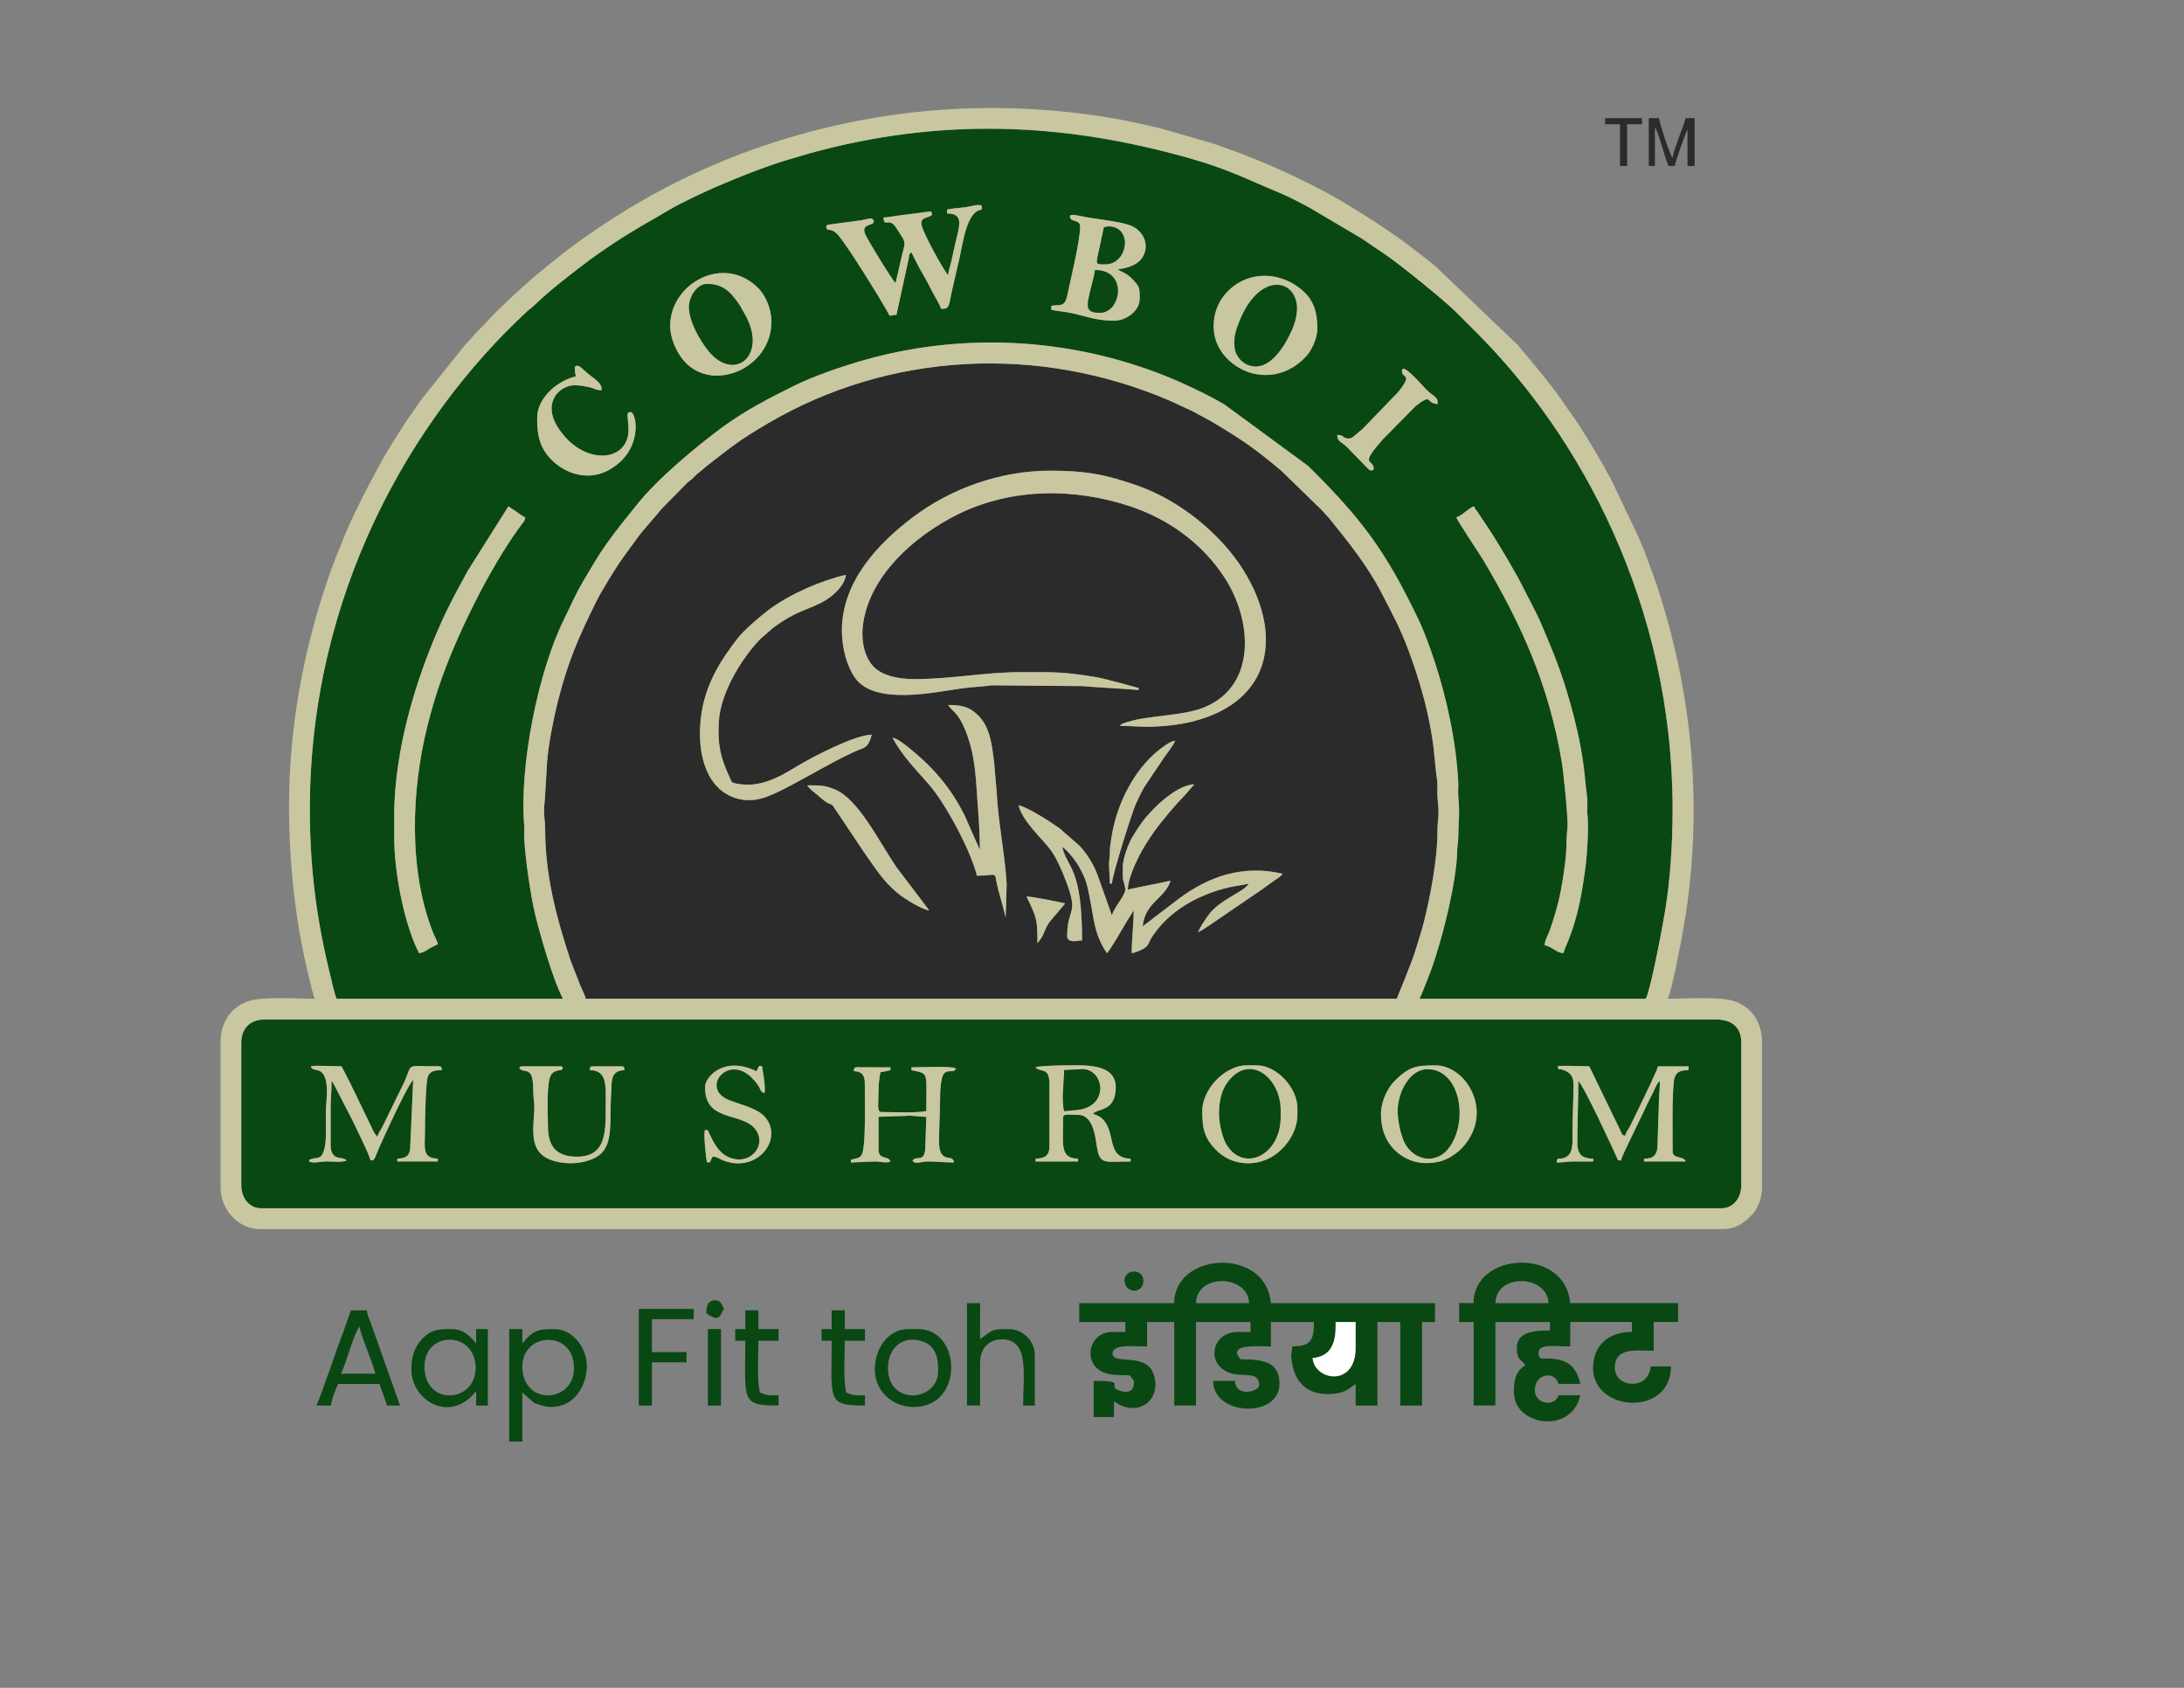
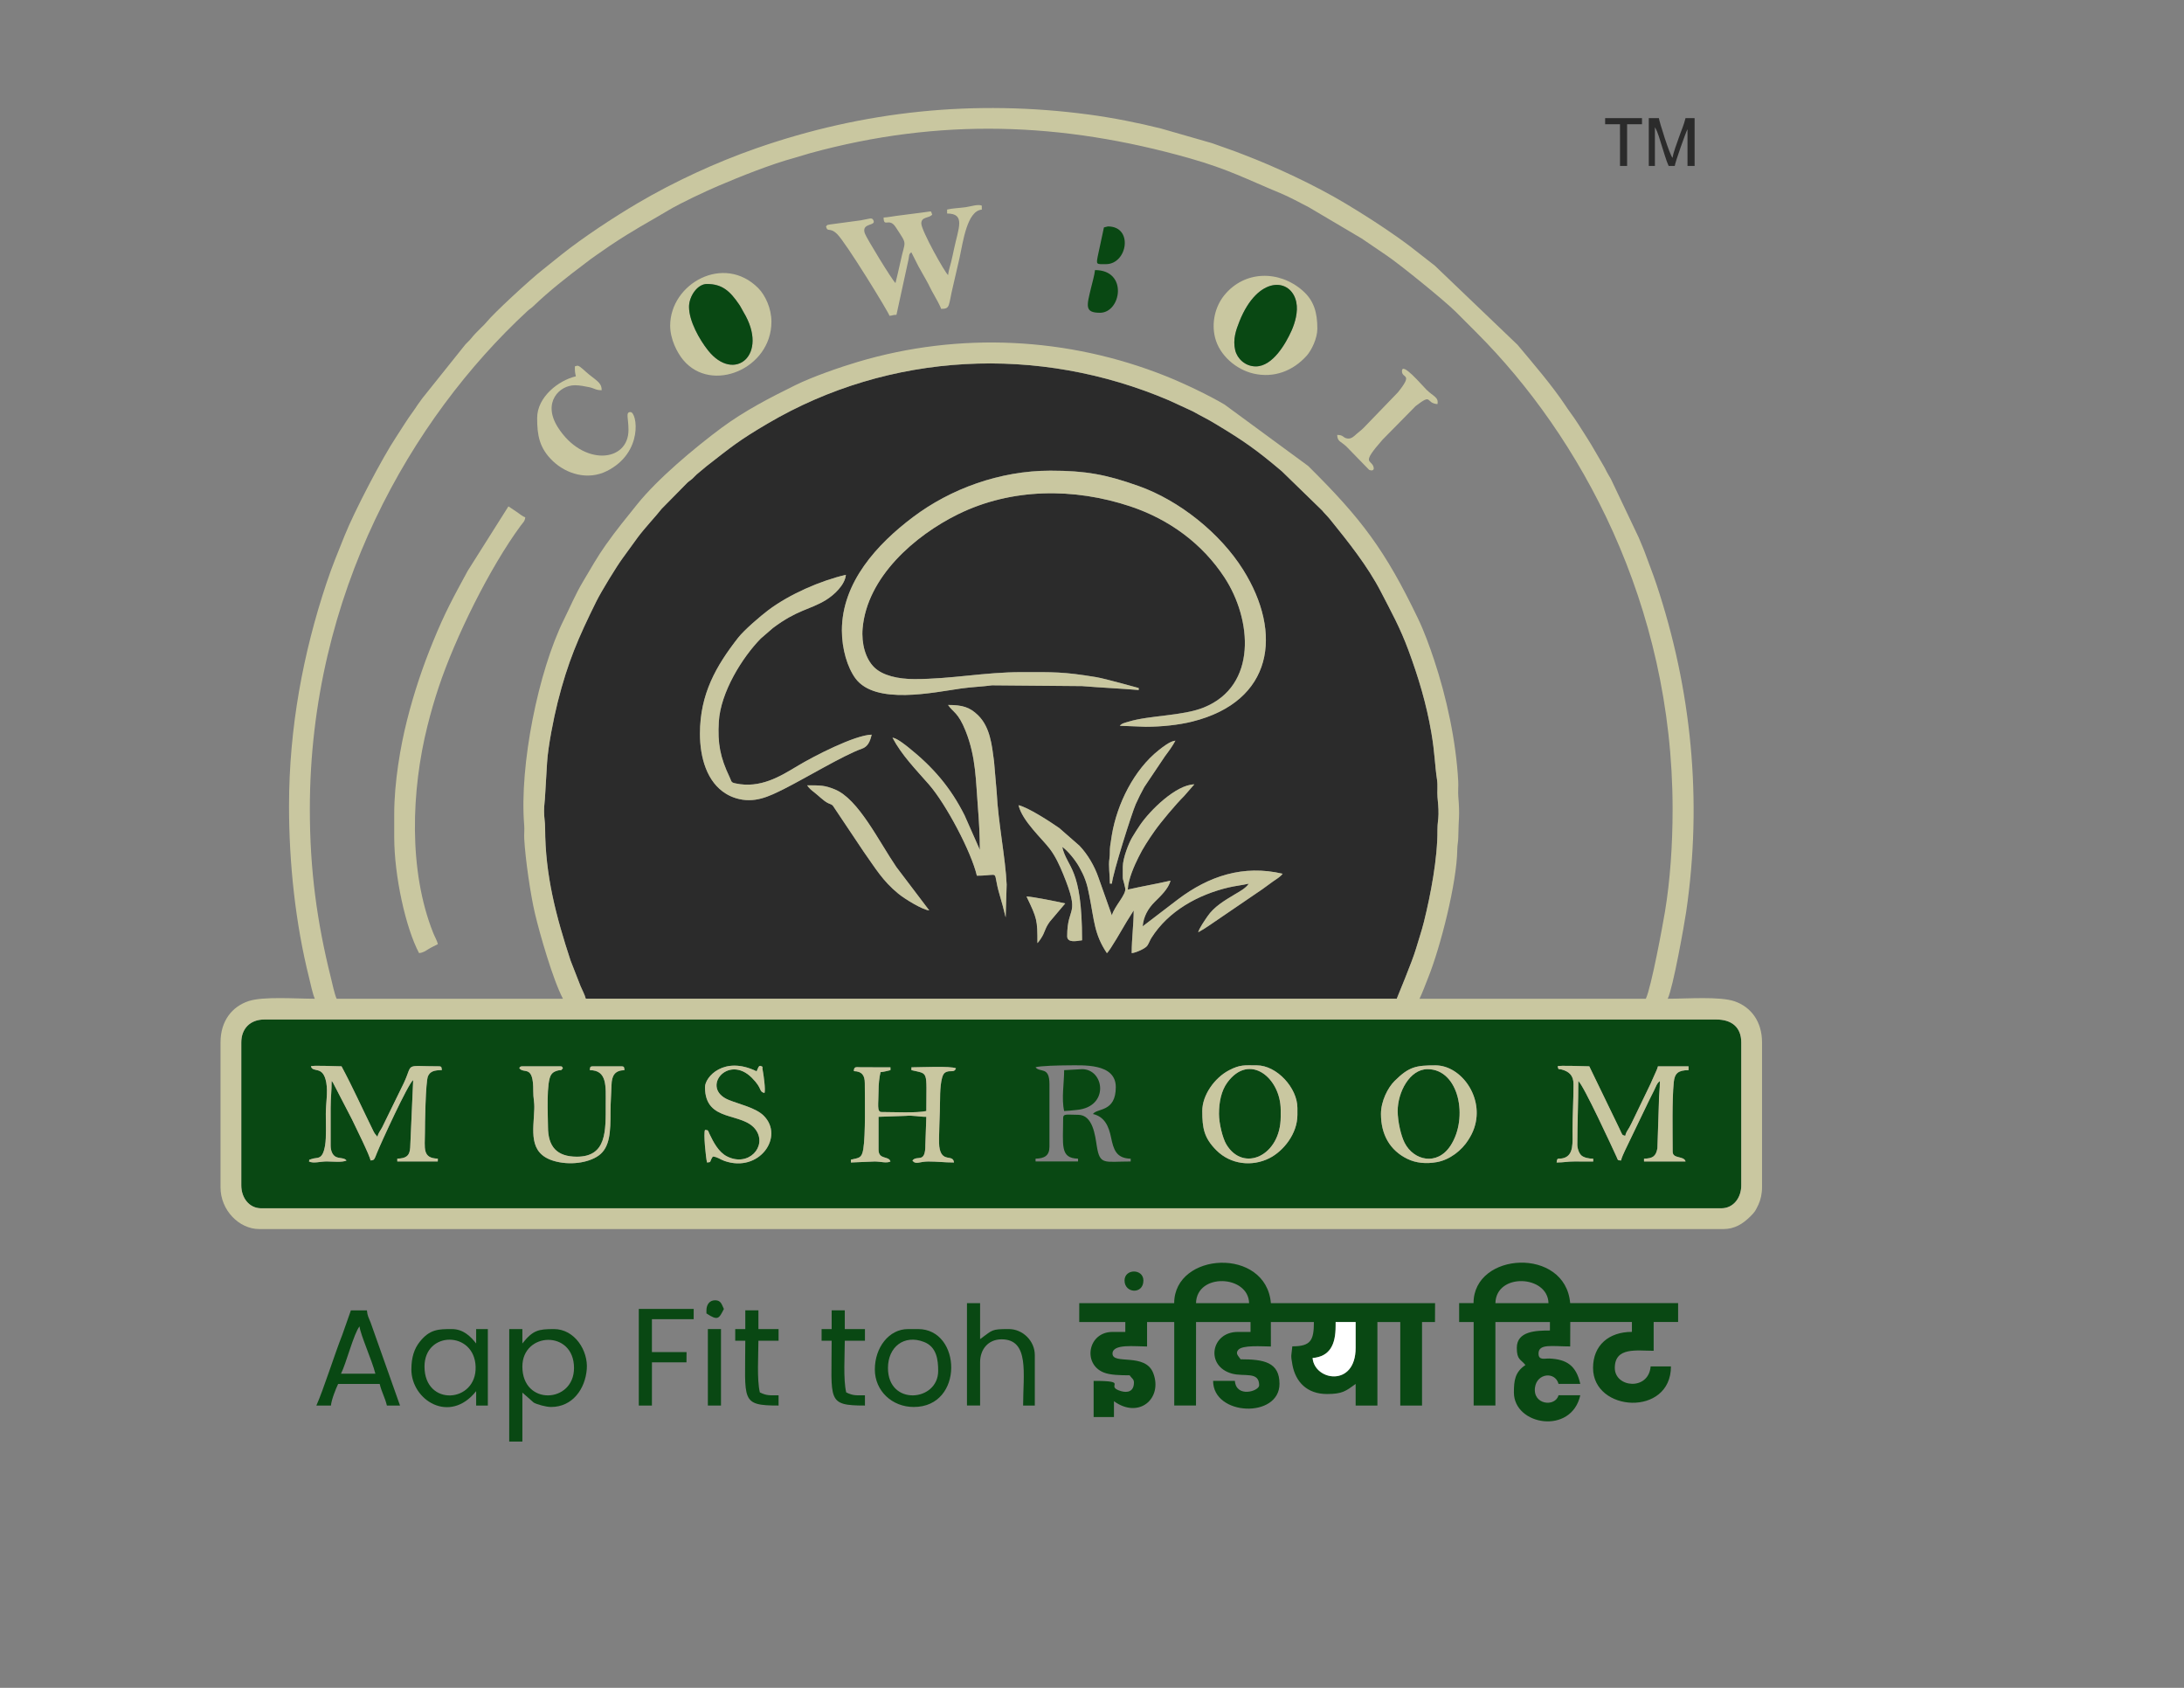
<svg xmlns="http://www.w3.org/2000/svg" version="1.1" id="Layer_1" x="0px" y="0px" viewBox="0 0 792 612" style="enable-background:new 0 0 792 612;" xml:space="preserve">
  <rect x="0" y="0" width="792" height="612" fill="#808080" stroke="none" />
  <style type="text/css">
	.st0{fill-rule:evenodd;clip-rule:evenodd;fill:#2B2B2B;}
	.st1{fill-rule:evenodd;clip-rule:evenodd;fill:#094813;}
	.st2{fill-rule:evenodd;clip-rule:evenodd;fill:#C9C7A0;}
	.st3{fill-rule:evenodd;clip-rule:evenodd;fill:#FFFFFF;}
</style>
  <path class="st0" d="M376.21,341.98c0-8.48-0.1-8.88-3.96-16.92c1.96,0,11.59,1.95,14.04,2.52l-5.61,6.63  c-1.93,2.66-1.58,3.64-3.23,6.13c-0.38,0.57-0.22,0.35-0.59,0.85C376.55,341.6,376.47,341.69,376.21,341.98L376.21,341.98z   M336.98,330.11c-2.47-0.21-8.86-4.14-11.21-6.06c-5.69-4.64-8.26-9.15-12.54-15.18l-11.26-16.82c-0.76-0.59-0.96-0.44-1.92-0.96  c-1.52-0.83-3.32-2.65-4.62-3.66c-1.16-0.9-1.96-1.53-2.73-2.67c5.01,0,6.36-0.01,10.04,1.48c8.54,3.47,15.85,18.67,22.29,28.11  L336.98,330.11L336.98,330.11z M407.17,314.27c0,6.39-0.15,2.94,0.88,7.8c0.48,2.27-3.95,6.51-4.84,9.84l-4.9-13.82  c-1.42-4.1-3.92-8.39-6.89-11.47l-7.3-6.38c-3.38-2.37-11.27-7.47-14.76-8.28c1.35,5.77,8.64,12.21,11.42,15.94  c2.01,2.7,3.42,5.76,4.73,8.95c6.45,15.74,1.49,11.23,1.49,22.63c0,2.51,3.61,1.71,4.85,1.53c0.42-0.06,0.19,0.08,0.55-0.09  c0-26.72-5.36-25.96-7.2-33.84c2.06,1.38,4.96,5.04,6.25,7.43c0.87,1.61,1.52,2.82,2.17,4.67c0.71,2.01,0.94,3.2,1.39,5.45  c1.83,9.11,1.76,14.06,6.39,20.97c1.04-0.76,5.89-9.27,7.22-11.5l2.5-3.98c0,5.2-0.72,10.03-0.72,15.48  c1.51-0.13,4.9-1.65,5.62-2.66c0.57-0.79,0.93-1.91,1.5-2.82c6.15-9.79,16.97-15.74,28.08-18.35c2.19-0.52,4.96-0.83,7.27-1.36  c-1.15,1.71-3.24,2.77-5.1,3.89c-3.5,2.11-7.51,4.4-9.95,8.05c-0.88,1.31-2.96,4.23-3.3,5.69c2.58-1.37,5.32-3.44,7.85-5.11  l15.41-10.51c1.42-0.98,2.46-1.83,3.75-2.73c1.11-0.78,2.88-1.81,3.6-2.88c-14.32-3.34-26.77,0.87-37.9,9.25l-12.85,9.82  c0.3-3.59,2-6.52,4.41-8.91c1.93-1.91,4.99-4.74,5.67-7.65c-5.1,1.19-10.4,2.06-15.48,3.24c0.08-3.65,2.48-8.93,3.84-11.64  c1-2,1.58-3.06,2.71-4.85c1.14-1.81,2.01-3.1,3.17-4.75c2.25-3.2,7.75-9.77,10.71-12.69l3.69-4.23  c-6.68,0.15-16.08,9.44-19.73,14.83c-1.03,1.52-1.82,2.76-2.8,4.4C409.32,305.69,407.17,311.22,407.17,314.27L407.17,314.27z   M402.49,320.39c0-3.32-0.59-6.32-0.15-9.15c0.24-1.54,0.05-2.9,0.25-4.43c0.13-1.05,0.42-2.86,0.62-4.06  c1.89-11.25,8.02-23.67,17.07-30.8c1.37-1.08,4.06-3.23,5.97-3.39c-1.04,1.96-2.38,3.78-3.75,5.6l-7.52,11.2  c-1.23,2.22-2.08,3.94-3.12,6.24c-1.27,2.8-8.32,24.94-8.64,28.79H402.49L402.49,320.39z M355.33,308.15l-5.52-12.48  c-5.06-10.12-11.49-17.56-20.35-24.64c-1.23-0.99-4.3-3.42-5.81-3.55c3.36,6.36,8.41,11.47,13.24,17  c6.19,7.1,15.36,24.44,17.36,33.04c9.07,0,5.42-2.6,8.24,6.88c0.8,2.71,1.56,5.49,2.2,8.24l0.36-11.88  c-0.41-9.62-3.08-22.51-3.61-33.47l-0.97-11.27c-0.78-5.97-1.42-12.31-5.72-16.6c-0.05-0.05-0.13-0.13-0.18-0.18  c-2.94-2.82-5.56-3.63-10.77-3.63c1.83,2.73,3.65,2.6,6.38,9.46c3.8,9.55,3.67,18.17,4.44,27.6  C355.01,297.33,355.33,303.17,355.33,308.15L355.33,308.15z M253.83,266.03c0,8.7,2.56,17.64,9.5,21.81  c1.14,0.69,2.26,1.18,3.48,1.56c6.73,2.09,12.15-0.66,17.5-3.33c7.53-3.76,21.74-12.33,28.25-14.59c2.09-0.73,2.94-2.5,3.54-5.1  c-6.13,0.14-21.01,7.8-27.06,11.45c-6.13,3.7-13.38,8.15-22.29,6.23c-1.74-0.37-1.37-0.6-2.13-2.19  c-3.47-7.26-4.42-12.28-3.95-20.17c0.63-10.63,8.41-23.22,15.2-30.16l4.44-3.84c8.83-6.64,13.25-6.54,19.09-10.07  c3.06-1.84,7.04-5.57,7.35-9.21c-9.35,2.18-20.53,7.09-28.18,12.85c-2.8,2.11-8.7,7.16-10.9,9.97  C259.71,241.43,253.83,251.61,253.83,266.03L253.83,266.03z M305.3,228.6c0-17.44,12.8-31.34,25.81-41.14  c13.53-10.2,31.42-16.81,49.78-16.81c12.97,0,20.28,1.43,31.9,5.53c14.93,5.28,29.72,17.19,38,30.39  c14.45,23.03,10.94,47.75-18.5,55.07c-4.76,1.19-11.03,1.87-16.85,1.87l-9.36-0.36c0.65-0.89,1.92-1.1,3.19-1.49  c7.56-2.32,19.55-2.03,27.26-5.14c19.49-7.86,17.49-31.89,7.49-47.16c-8.01-12.24-19.98-21.02-34.03-25.73  c-20.47-6.85-43.2-6.72-62.6,2.83c-15.71,7.74-32.97,22.77-34.59,41.38c-0.48,5.52,1.06,11.08,4.26,14.16  c3.06,2.95,8.61,4.22,14.5,4.22c13.66,0,25.32-2.52,38.88-2.52c11.73,0,14.98-0.18,27,1.8c3.41,0.56,15.31,3.95,15.48,3.96v0.72  c-6.61-0.55-13.98-0.88-20.54-1.42l-32.64-0.28c-3.45,0.47-7.39,0.61-11.11,1.13c-10.09,1.42-31.21,6.11-38.42-3.64  C307.3,242.02,305.3,235.3,305.3,228.6L305.3,228.6z M212.43,362.14h294.08c0.06-0.25,5.6-13.38,7-18.2c1-3.44,1.95-6.06,2.87-9.73  c2.42-9.7,4.97-23.04,4.89-33.26c-0.02-2.53,0.35-3.59,0.38-5.74c0.03-2.52-0.19-4.18-0.36-6.15c-0.17-2.11,0.15-4.2-0.17-6.31  c-0.85-5.69-0.76-9.41-2.05-17.02c-1.78-10.46-4.66-20.05-8.29-29.87c-3.07-8.31-6.24-13.95-10.02-21.29  c-4.82-9.34-11.9-18.16-18.41-26.22c-1.05-1.3-1.94-2.06-2.88-3.24l-14.6-14.2c-8.96-7.57-13.58-10.9-24.15-17.24  c-1.29-0.77-2.55-1.52-3.91-2.21c-1.66-0.84-2.65-1.43-4.2-2.28l-8.62-3.98c-47.51-20.31-101.45-17.58-145.53,8.33  c-10.75,6.32-13.26,8.52-22.27,15.53l-3.53,2.95c-0.65,0.57-0.98,1.04-1.63,1.61c-0.77,0.68-1.02,0.72-1.8,1.44l-9.29,9.43  c-2.12,2.74-5.93,6.7-8.69,10.39l-5.45,7.51c-2.1,2.83-7.74,12.04-9.54,15.66c-6.51,13.15-10.36,21.95-14.06,36.69  c-1.44,5.75-3.46,15.89-3.81,21.74l-0.71,11.89c-0.06,1.99-0.37,3.27-0.38,5.75c0,2.63,0.37,3.77,0.38,6.11  c0.01,17.24,4.02,32.19,9.21,48.02l3.64,9.32C211.1,358.89,212.14,360.87,212.43,362.14z" />
-   <path class="st1" d="M142.96,295.19c0-11.56,2.27-24.64,4.61-33.91c2.62-10.37,5.72-19.5,9.48-28.68  c4.4-10.75,7.34-15.99,12.55-25.6l14.76-23.4c1.02,0.69,1.9,1.27,3.02,2.01c0.98,0.65,2.13,1.69,3.09,1.94  c-0.12,1.48-0.88,1.99-1.65,3.03c-11.22,15.24-23.78,40.65-29.71,58.47c-1.55,4.66-2.82,9-4.13,14.23  c-5.81,23.19-6.94,52.26,2.11,74.99c0.57,1.43,1.4,2.78,1.7,4.06c-1.13,0.6-2.18,1.04-3.31,1.73c-1.1,0.68-1.99,1.38-3.53,1.51  c-4.85-9.17-9-27.94-9-42.11V295.19L142.96,295.19z M568.79,340.91c-0.53,1.33-1.49,3.31-1.8,4.68c-2.56-0.06-3.79-2.17-6.84-2.88  c0.04-1.68,1.05-3.27,1.65-4.83c1.62-4.23,3.33-10.29,4.21-14.87c0.87-4.53,2.11-12.61,2.07-17.37c-0.02-2.51,0.25-3.8,0.37-5.77  c0.21-3.65-1.5-20.09-2.07-23.49c-4.61-27.62-14.39-49.6-28.52-73.35c-0.93-1.57-9.48-14.35-9.74-15.46  c2.2-0.59,4.47-3.42,6.48-3.96c0.28,1.04,0.71,1.28,1.37,2.23c0.5,0.73,0.77,1.16,1.29,1.95c0.95,1.43,1.64,2.46,2.59,3.89  c3.33,4.98,9.89,16.08,12.38,21.1c2.15,4.34,4.66,8.71,6.59,13.21c4.47,10.45,7.41,17.56,10.62,28.98  c1.94,6.89,3.69,14.31,4.74,21.9c0.53,3.87,0.85,8.2,1.36,11.96c0.3,2.19-0.1,4.48,0.15,6.69c0.49,4.39-0.1,14.14-0.67,18.52  C573.78,323.46,572.3,332.12,568.79,340.91L568.79,340.91z M200.45,167.15c-4.9-4.7-5.66-9.38-5.66-15.58  c0-7.57,7.7-13.64,14.04-15.12c-0.34-1.47-0.36-1.69-0.36-3.6c1.17-0.45,1.32-0.35,2.94,1.02c0.94,0.79,1.23,1.18,2.31,2.01  c3.32,2.59,4.47,3.27,4.47,5.61c-2.26,0-2.51-0.7-4.64-1.12c-1.49-0.3-3.27-0.68-5.08-0.68c-5.58,0-11.88,6.18-6.2,15.2  c9,14.27,25.64,12.88,25.64,1c0-4.35-1.14-6.48,0.72-6.48c2.39,0,4.85,14.62-8.51,21.36C213.19,174.27,205.37,171.87,200.45,167.15  L200.45,167.15z M488.43,162.09c-2.14-2.12-3.46-1.86-3.52-4.4c2.55,0.06,1.84,1.02,3.73,1.31c1.36,0.21,2.39-0.83,3.2-1.57  c1.05-0.96,1.65-1.29,2.7-2.34l12.38-12.82c5.72-7.1,1.46-4.85,1.47-7.71c0.02-3.43,6.9,4.74,8.82,6.67c2.5,2.51,4.59,2.78,4.05,5.3  c-4.51-0.38-1.62-4.16-7.92,0.72l-11.96,12.15c-7.87,8.94-4.28,7.1-3.35,9.74c0.53,1.49-0.58,1.68-1.57,1.2L488.43,162.09  L488.43,162.09z M477.72,119.17c0,3.54-2.12,7.86-3.87,9.81c-4.92,5.49-11.82,8.19-19.26,6.48c-6.34-1.46-12.36-6.62-13.96-13.03  c-1.34-5.35-0.02-11.22,3.36-15.39c7.31-9,19.87-9.15,28.42-1.64C476.48,108.98,477.72,113.31,477.72,119.17L477.72,119.17z   M243.03,118.09c0-15.25,19.45-26.2,31.95-13.6c2.51,2.53,4.76,7.27,4.76,12.16c0,17.04-21.67,26.15-31.94,13.94  C245.51,127.86,243.03,122.95,243.03,118.09L243.03,118.09z M381.25,110.89c2.76-0.58,4.83,0.78,5.74-3.62  c1.25-5.99,4.7-19.87,4.7-25.18c0-2.24-2.74-1.71-3.41-2.8c-1.33-2.16,2.24-1.23,3.26-1.01c5.8,1.25,15.62,1.97,19.22,3.82  c5.71,2.93,6.19,9.84,1.67,13.17c-1.51,1.12-4.65,2.24-7.06,2.29c1.43,1.24,2.71,1.1,4.96,3.32c3.19,3.14,2.96,3.81,2.96,7.48  c0,4.38-4.88,7.92-9.36,7.92c-7.11,0-11.28-2.14-17.07-3.09c-2.07-0.34-3.81-0.45-5.61-0.87V110.89L381.25,110.89z M343.46,75.98  c2.06-0.48,4.34-0.52,6.69-0.87c1.95-0.29,4.6-1.2,5.91-0.57v1.44c-5.35,0.45-6.78,11.57-8.07,17.49l-2.36,10.23  c-1.77,7.21-0.89,8.27-4.32,8.27c-0.2-0.84-2.09-4.27-2.67-5.25c-1.09-1.82-1.74-3.46-2.74-5.18c-0.94-1.62-1.91-3.44-2.85-5.07  l-2.54-5.02c-1.03,0.75-0.7,1.16-1.02,2.58l-4.38,20.09c-1.58,0.04-1.12,0.24-2.52,0.36c-0.36-1.37-15.78-26.5-18.97-29.62  c-2.79-2.73-3.43-0.41-4.06-2.78c0.71-0.75,0.19-0.46,1.44-0.72l11.11-1.49c3.37-0.56,4.02-1.14,4.59-0.12  c1.31,2.35-4.4,0.81-3.08,4.81c0.53,1.62,10.11,17.29,11.14,18.04c0.58-2.47,1.27-5.14,1.77-7.59c1.71-8.27,2.8-5.77-1.68-12.66  c-2.44-3.74-4.32,0.37-4.41-3.51c1.25-0.03,3.7-0.48,4.78-0.62l9.26-1.19c4.17-0.5,2.83-0.72,3.6,0.72  c-1.05,1.44-3.96,0.68-3.96,3.24c0,2.58,8.58,17.88,9.72,18.72c0.12-1.46,0.74-3.28,1.08-4.68c0.37-1.52,0.74-3.23,1.05-4.71  c1.58-7.55,4.33-12.93-2.49-12.93V75.98L343.46,75.98z M112.36,293.39c0,21.96,2.57,40.87,7.63,61.12c0.46,1.85,1.34,6.08,2.09,7.63  h82.07c-3.63-6.87-8.38-23.42-10.15-30.88c-1.56-6.53-3.49-19.65-3.89-27.07c-0.09-1.62,0.12-3.42-0.02-5.02  c-1.79-21.68,5.15-55.92,14.41-74.53c2.42-4.87,4.07-8.98,6.99-13.88c2.71-4.56,5.18-8.96,8.13-13.11  c4.18-5.89,7.17-9.45,11.46-14.81c7.39-9.22,20.82-20.47,30.59-27.72c8.21-6.09,17.52-10.91,26.69-15.43  c6.14-3.03,16.1-6.51,22.81-8.5c36.8-10.93,76.12-8.97,111.56,5.17c6.39,2.55,15.46,6.85,21.34,10.33l30.3,22.25  c19.35,19.14,27.93,30.53,39.8,55.23c2.28,4.74,4.18,9.98,5.86,15.01c4.55,13.64,7.99,29.51,8.78,44.14  c0.09,1.73-0.12,3.67,0.02,5.38c0.62,7.52,0.08,7.62,0,14.79c-0.02,2.01-0.34,2.5-0.37,4.67c-0.16,11.8-6.01,35.11-10.65,46.59  c-1.03,2.55-1.93,5.09-3.04,7.4h82.07c1.98-4.13,6.19-27.01,6.94-31.57c1.88-11.32,2.77-24.17,2.77-37.18  c0-74.59-33.7-135.39-71-172.69c-2.61-2.6-4.94-4.98-7.55-7.57c-4.52-4.47-20.45-17.33-25.18-20.53c-3.09-2.09-5.89-4.02-9-6.12  L474.6,75.13c-3.35-1.7-6.93-3.71-10.36-5.12c-11.93-4.93-18.74-8.62-32.76-12.6c-46.47-13.19-90.77-14.71-137.64-1.88  c-1.85,0.51-3.91,1.2-5.83,1.73c-8.56,2.34-19.37,6.66-27.62,10.18c-4.74,2.02-13.66,6.22-17.89,8.75  c-8.27,4.93-12.21,6.84-21.3,12.89c-1.75,1.17-2.94,2.09-4.68,3.24c-1.63,1.08-2.82,2.04-4.36,3.2  c-6.21,4.66-13.14,10.09-18.72,15.47c-0.89,0.86-1.3,0.98-2.17,1.79C149.21,151.69,112.36,215.3,112.36,293.39z" />
  <path class="st1" d="M435.99,402.82c0-5.71,4.43-11.98,9.7-14.74c4.09-2.13,5.56-1.79,10.07-1.79c7.26,0,14.73,8.19,14.73,15.45  v2.52c0,6.83-5.07,13.13-10.18,15.7c-6.29,3.16-14.05,2.28-19.19-2.86C436.63,412.6,435.99,409.08,435.99,402.82L435.99,402.82z   M500.79,403.9c0-4.68,2.53-9.55,4.94-11.94c5.25-5.21,7.79-5.66,14.82-5.66c9.31,0,17.79,11.66,14.06,22.68  c-0.57,1.69-1.24,2.92-2.13,4.34c-2.42,3.85-6.75,7.21-11.36,8.05c-3.97,0.72-7.64,0.35-10.75-1.16  C503.99,417.1,500.79,411.34,500.79,403.9L500.79,403.9z M309.65,388.39c0-1.75,0.77-1.43,2.46-1.41l10.8,0.03v1.02  c-1.05,0.25-2.44,0.63-3.6,0.72c-0.46,2-0.72,4.4-0.72,6.87c0,4.64-0.69,7.59,1.06,7.59c4.04,0,12.84,0.43,16.27-0.36  c0-14.94,0.96-13.31-5.4-14.82v-1.02c3.19,0,14.29-0.55,16.14,0.36c-0.73,1.91-2.26,0.31-4.06,1.64c-1.58,1.16-1.71,7.49-1.7,9.85  c0.02,4.21-0.59,14.34-0.28,16.85c0.77,6.16,5.03,2.56,5.32,5.8c-3.63,0-5.9-0.36-9.33-0.36c-3.17,0-4.5,1.27-5.73-0.33  c1.68-2.19,4.75,1.34,4.69-5.75l0.35-10.12c-2.8,0-4.57-0.59-7.57-0.34l-9.76,0.34v11.91c0,3.77,3.71,2.14,4.32,4.29  c-1.47,0.72-3.47,0-5.73,0l-8.61,0.36v-1.02c2.93-0.69,3.93-0.44,4.49-3.81c0.86-5.18,0.55-18.24,0.55-23.94  C313.61,389.85,312.53,388.46,309.65,388.39L309.65,388.39z M255.66,394.18c0-3.69,6.91-11.5,18.72-5.73  c0.42-0.8,0.73-2.32,1.55-1.92c1,0.49,0.35-0.01,0.64,1.43c0.34,1.74,1.12,7.36,0.64,8.35c-2.22-0.64-0.49-1.42-4.53-5.49  c-8.75-8.83-18.84,3.81-8.37,8.03c3.8,1.53,9.77,2.82,12.65,5.7c7.6,7.6-1.63,20.83-14.25,16.39c-1.66-0.58-2.46-1.45-4.21-1.59  c-1.39,2.08-0.31,2-2.1,2.16c-0.43-1.81-1.34-10.55-0.72-11.82c1.36,0.15,0.96,0.1,1.64,1.53c1.41,2.95,3.28,6.55,6.33,8.09  c7.83,3.95,14.56-3.57,10.55-9.48C269.5,402.91,255.66,407.33,255.66,394.18L255.66,394.18z M193.38,395.62  c0.1-9.84-3.35-6.07-5.04-8.28c0.08-0.49,0.44-0.69,1.05-0.69h13.68c0.93,0,0.66,0.15,1.05,0.69c-0.95,1.24-0.51,0.38-2.25,0.95  c-0.91,0.3-1.43,0.61-1.95,1.32c-1.92,2.62-1.21,14.75-1.21,18.98c0,7.17,3.2,10.83,10.47,10.83c10.88,0,10.47-9.37,10.47-19.11  c0-6.29,0.63-12.27-5.76-12.27c0.09-0.97,0.01-1.38,1.05-1.38h10.44c1.04,0,0.97,0.41,1.05,1.38c-3.47,0.08-4.61,1.96-4.68,5.42  c-0.07,3.16-0.36,6.08-0.36,9.72c0,7.03-0.14,12.85-4.3,15.82c-3.79,2.71-10.62,3.63-16.31,1.93c-9.35-2.8-7.3-11.08-7.03-18.81  C193.85,399.38,193.35,398.22,193.38,395.62L193.38,395.62z M566.47,387.84c-1.5-0.43-1.18,0.32-1.61-1.19c0.38-0.45,9.41,0,11.46,0  l10.92,22.55c1.14,2.35,0.79,2.32,2.1,2.65c0.32-1.39,0.9-1.96,1.55-3.13c0.61-1.09,0.99-1.97,1.56-3.12l6.09-12.63  c0.57-1.38,0.89-1.93,1.44-3.24c0.49-1.18,0.98-2.02,1.23-3.07h11.1v1.38c-3.69,0-5.04,1.09-5.36,4.38  c-0.66,6.7-0.4,18.15-0.4,25.16c0,2.75,4.05,1.38,4.69,3.57h-15.07v-1.02c3.14-0.07,4.34-0.84,4.85-3.8l0.54-16.39  c-0.02-2.9,0.36-4.76,0.36-7.94c-1.08,0.72-1.46,2.08-2.1,3.37c-0.67,1.35-1.12,2.25-1.8,3.6l-8.77,18.23  c-0.45,1.01-1.16,2.44-1.43,3.6c-1.4-0.12-1.05-0.11-1.57-1.24c-1.41-3.08-12.15-26.38-13.91-27.56c0,8.12-0.36,14.99-0.36,23.07  c0,1.41,0.67,3.2,1.51,3.92c0.91,0.77,2.62,1.15,4.25,1.15v1.02c-2.27,0-4.54,0-6.82-0.01c-2.54-0.01-3.72,0.37-6.44,0.37  c0.19-2.13,0.62-1.03,2.61-1.63c3.68-1.11,3.15-5.71,3.15-9.86c0-5.7,0.36-10.87,0.36-16.92  C570.62,389.82,568.85,388.53,566.47,387.84L566.47,387.84z M397.73,415.51c-0.57-3.57-1.36-11.29-6.76-11.29  c-3.84,0-5.43-0.52-5.43,1.11c0,9.91-1.25,14.64,5.4,14.79l0,1.02h-15.41v-1.02c3.2-0.07,5.04-1.04,5.04-4.35V393.1  c0-6.59-3.38-4.04-5.04-6.09c1.14-0.56,9.26-0.72,11.49-0.72c5.6,0,17.61-0.92,17.61,7.89c0,9.2-6.79,7.53-8.28,9.75  c4.29,0.99,5.75,4.55,6.57,8.53c0.89,4.29,1.83,7.55,7.11,7.67v1.02C400.41,421.15,398.86,422.59,397.73,415.51L397.73,415.51z   M118.33,392.56c-1.15-6.45-4.85-3.38-5.57-5.91c0.38-0.46,9.08,0,11.1,0c4.05,7.55,7.43,15.11,11.16,22.67  c0.27,0.55,0.48,1.06,0.86,1.66l1,1.23c0.34-1.48,1-2.1,1.68-3.37l7.92-16.2c3.47-7.45-0.15-5.99,12.69-5.99  c1.04,0,0.96,0.41,1.05,1.38c-2.61,0-4.22,0.4-5.01,2.2c-0.89,2.04-1.11,17.71-1.11,20.5c0,5.54-1.04,9.26,4.68,9.39l-0.02,1.02  h-14.68v-1.02c3.08-0.07,4.5-0.94,4.68-3.98l1.08-24.51c-1.81,1.2-11.81,23.11-13.06,26.24c-1.11,2.79-1.05,2.79-2.41,2.91  c-0.13-1.51-5.41-12.16-6.71-14.87l-6.88-13.29c-0.31-0.48-0.2-0.31-0.51-0.63c0,3.69-0.36,6.01-0.36,9.75v13.68  c0,1.77,0.64,3.38,1.8,4c1.42,0.75,3.06,0.26,3.96,1.37c-1.58,0.77-4.98,0.36-7.18,0.35c-2.35-0.01-4.78,0.82-6.44,0.01  c0.41-1.08-0.56-0.28,0.86-0.86c2.12-0.87,4.06,0.74,5.01-5.1c0.46-2.8,0.25-7.8,0.24-11.28  C118.15,400.14,118.95,396.09,118.33,392.56L118.33,392.56z M87.5,377.98v51.83c0,4.48,2.83,8.31,7.23,8.31h529.49  c4.4,0,7.23-3.83,7.23-8.31v-51.83c0-5.57-3.54-8.31-9.03-8.31H95.81C90.77,369.67,87.5,372.94,87.5,377.98z" />
  <path class="st2" d="M87.5,377.98c0-5.04,3.27-8.31,8.31-8.31h526.61c5.49,0,9.03,2.74,9.03,8.31v51.83c0,4.48-2.83,8.31-7.23,8.31  H94.73c-4.4,0-7.23-3.83-7.23-8.31V377.98L87.5,377.98z M212.43,362.14c-0.3-1.27-1.33-3.25-1.9-4.58l-3.64-9.32  c-5.19-15.84-9.2-30.79-9.21-48.02c0-2.34-0.38-3.48-0.38-6.11c0-2.48,0.32-3.75,0.38-5.75l0.71-11.89c0.36-5.85,2.37-16,3.81-21.74  c3.71-14.74,7.55-23.54,14.06-36.69c1.79-3.62,7.43-12.83,9.54-15.66l5.45-7.51c2.75-3.69,6.57-7.65,8.69-10.39l9.29-9.43  c0.78-0.72,1.03-0.76,1.8-1.44c0.65-0.57,0.98-1.04,1.63-1.61l3.53-2.95c9.01-7,11.51-9.21,22.27-15.53  c44.08-25.91,98.02-28.64,145.53-8.33l8.62,3.98c1.55,0.84,2.54,1.43,4.2,2.28c1.36,0.69,2.62,1.44,3.91,2.21  c10.58,6.34,15.2,9.67,24.15,17.24l14.6,14.2c0.94,1.18,1.84,1.94,2.88,3.24c6.51,8.06,13.59,16.88,18.41,26.22  c3.79,7.34,6.95,12.98,10.02,21.29c3.63,9.82,6.51,19.41,8.29,29.87c1.29,7.61,1.2,11.33,2.05,17.02c0.32,2.11,0,4.2,0.17,6.31  c0.16,1.97,0.39,3.63,0.36,6.15c-0.03,2.16-0.39,3.21-0.38,5.74c0.08,10.23-2.48,23.56-4.89,33.26c-0.92,3.68-1.87,6.29-2.87,9.73  c-1.4,4.82-6.94,17.95-7,18.2H212.43L212.43,362.14z M112.36,293.39c0,21.96,2.57,40.87,7.63,61.12c0.46,1.85,1.34,6.08,2.09,7.63  h82.07c-3.63-6.87-8.38-23.42-10.15-30.88c-1.56-6.53-3.49-19.65-3.89-27.07c-0.09-1.62,0.12-3.42-0.02-5.02  c-1.79-21.68,5.15-55.92,14.41-74.53c2.42-4.87,4.07-8.98,6.99-13.88c2.71-4.56,5.18-8.96,8.13-13.11  c4.18-5.89,7.17-9.45,11.46-14.81c7.39-9.22,20.82-20.47,30.59-27.72c8.21-6.09,17.52-10.91,26.69-15.43  c6.14-3.03,16.1-6.51,22.81-8.5c36.8-10.93,76.12-8.97,111.56,5.17c6.39,2.55,15.46,6.85,21.34,10.33l30.3,22.25  c19.35,19.14,27.93,30.53,39.8,55.23c2.28,4.74,4.18,9.98,5.86,15.01c4.55,13.64,7.99,29.51,8.78,44.14  c0.09,1.73-0.12,3.67,0.02,5.38c0.62,7.52,0.08,7.62,0,14.79c-0.02,2.01-0.34,2.5-0.37,4.67c-0.16,11.8-6.01,35.11-10.65,46.59  c-1.03,2.55-1.93,5.09-3.04,7.4h82.07c1.98-4.13,6.19-27.01,6.94-31.57c1.88-11.32,2.77-24.17,2.77-37.18  c0-74.59-33.7-135.39-71-172.69c-2.61-2.6-4.94-4.98-7.55-7.57c-4.52-4.47-20.45-17.33-25.18-20.53c-3.09-2.09-5.89-4.02-9-6.12  L474.6,75.13c-3.35-1.7-6.93-3.71-10.36-5.12c-11.93-4.93-18.74-8.62-32.76-12.6c-46.47-13.19-90.77-14.71-137.64-1.88  c-1.85,0.51-3.91,1.2-5.83,1.73c-8.56,2.34-19.37,6.66-27.62,10.18c-4.74,2.02-13.66,6.22-17.89,8.75  c-8.27,4.93-12.21,6.84-21.3,12.89c-1.75,1.17-2.94,2.09-4.68,3.24c-1.63,1.08-2.82,2.04-4.36,3.2  c-6.21,4.66-13.14,10.09-18.72,15.47c-0.89,0.86-1.3,0.98-2.17,1.79C149.21,151.69,112.36,215.3,112.36,293.39L112.36,293.39z   M104.81,292.31c0,20.68,2.33,42.52,7.27,62.2c0.46,1.85,1.34,6.08,2.09,7.63c-6.86,0-18.69-0.91-24,0.84  c-5.99,1.98-10.2,7.17-10.2,15v52.55c0,8.31,6.76,15.12,14.04,15.12h530.93c4.17,0,7.16-1.96,9.81-4.59  c1.69-1.68,1.82-1.99,2.92-4.28c0.79-1.65,1.31-3.98,1.31-6.25v-52.55c0-7.7-4.1-12.88-9.93-14.91c-5.34-1.85-17.27-0.93-24.27-0.93  c1.94-4.04,6.02-26.94,6.68-31.47c5.97-40.52,1.93-80.71-10.78-118.85c-1.35-4.04-2.79-7.59-4.14-11.34  c-0.73-2.03-1.5-3.57-2.3-5.62l-10.09-21.22c-0.58-1.07-0.87-1.37-1.45-2.51c-0.54-1.07-0.8-1.61-1.38-2.58  c-2-3.31-3.69-6.49-5.76-9.72c-2.07-3.22-4.03-6.49-6.31-9.53c-0.59-0.79-0.92-1.32-1.47-2.13c-4.97-7.47-11.72-15.28-17.46-22.14  l-29.98-28.69l-8.89-6.94c-1.63-1.22-2.98-2.22-4.57-3.34c-6.2-4.37-12.32-8.3-19.01-12.31c-10.84-6.5-25.21-13.23-36.99-17.72  c-2.12-0.81-3.53-1.38-5.78-2.14c-1.97-0.67-3.7-1.35-5.57-1.98l-18.46-5.3c-8.29-2.08-17.48-3.91-26.23-5.08  c-41.3-5.5-81.53-1.41-120.7,12.28c-14.46,5.05-29.57,12.02-42.82,19.81c-8.72,5.13-20,12.54-27.92,18.88l-6.59,5.29  c-4.54,3.53-17.81,15.8-20.31,18.93c-0.64,0.8-1.2,1.28-1.94,2.02c-1.51,1.51-2.48,2.43-3.82,4.1c-0.65,0.82-1.24,1.23-1.94,2.02  l-15.68,19.6c-0.64,0.95-1,1.35-1.66,2.3c-0.62,0.9-0.98,1.53-1.6,2.36c-2.26,3.04-4.1,6.17-6.18,9.3  c-4.99,7.5-15.11,26.78-18.77,35.94c-2.4,6.02-4.4,10.71-6.56,17.2C109.98,236.69,104.81,263.77,104.81,292.31z" />
  <path class="st2" d="M305.3,228.6c0,6.7,1.99,13.42,4.93,17.39c7.21,9.75,28.33,5.06,38.42,3.64c3.71-0.52,7.65-0.66,11.11-1.13  l32.64,0.28c6.56,0.54,13.93,0.87,20.54,1.42v-0.72c-0.16-0.01-12.06-3.4-15.48-3.96c-12.02-1.98-15.27-1.8-27-1.8  c-13.56,0-25.21,2.52-38.88,2.52c-5.89,0-11.45-1.27-14.5-4.22c-3.2-3.08-4.74-8.64-4.26-14.16c1.62-18.6,18.88-33.64,34.59-41.38  c19.4-9.56,42.13-9.68,62.6-2.83c14.04,4.7,26.01,13.49,34.03,25.73c10,15.27,12,39.3-7.49,47.16c-7.71,3.11-19.7,2.82-27.26,5.14  c-1.27,0.39-2.54,0.6-3.19,1.49l9.36,0.36c5.81,0,12.09-0.68,16.85-1.87c29.43-7.33,32.94-32.04,18.5-55.07  c-8.28-13.2-23.07-25.11-38-30.39c-11.62-4.11-18.93-5.53-31.9-5.53c-18.36,0-36.25,6.62-49.78,16.81  C318.1,197.26,305.3,211.16,305.3,228.6z" />
-   <path class="st2" d="M528.11,187.56c0.26,1.1,8.81,13.89,9.74,15.46c14.13,23.75,23.9,45.73,28.52,73.35  c0.57,3.4,2.28,19.84,2.07,23.49c-0.11,1.97-0.39,3.26-0.37,5.77c0.04,4.76-1.2,12.84-2.07,17.37c-0.88,4.58-2.59,10.64-4.21,14.87  c-0.6,1.56-1.61,3.15-1.65,4.83c3.05,0.71,4.28,2.82,6.84,2.88c0.32-1.36,1.27-3.35,1.8-4.68c3.51-8.79,4.99-17.45,6.22-26.89  c0.57-4.38,1.16-14.13,0.67-18.52c-0.25-2.21,0.15-4.5-0.15-6.69c-0.51-3.76-0.83-8.09-1.36-11.96c-1.05-7.59-2.8-15.01-4.74-21.9  c-3.21-11.42-6.14-18.53-10.62-28.98c-1.93-4.5-4.44-8.87-6.59-13.21c-2.48-5.01-9.05-16.12-12.38-21.1  c-0.96-1.43-1.64-2.46-2.59-3.89c-0.52-0.78-0.79-1.22-1.29-1.95c-0.66-0.95-1.09-1.19-1.37-2.23  C532.59,184.14,530.31,186.98,528.11,187.56z" />
  <path class="st2" d="M142.96,295.19v8.28c0,14.18,4.15,32.95,9,42.11c1.54-0.13,2.43-0.83,3.53-1.51c1.13-0.69,2.18-1.13,3.31-1.73  c-0.3-1.28-1.13-2.63-1.7-4.06c-9.06-22.72-7.92-51.8-2.11-74.99c1.31-5.23,2.58-9.57,4.13-14.23  c5.94-17.82,18.49-43.24,29.71-58.47c0.77-1.04,1.52-1.55,1.65-3.03c-0.97-0.26-2.12-1.3-3.09-1.94c-1.13-0.75-2-1.33-3.02-2.01  L169.6,207c-5.21,9.61-8.15,14.86-12.55,25.6c-3.76,9.17-6.86,18.31-9.48,28.68C145.23,270.55,142.96,283.64,142.96,295.19z" />
  <path class="st2" d="M407.17,314.27c0,6.39-0.15,2.94,0.88,7.8c0.48,2.27-3.95,6.51-4.84,9.84l-4.9-13.82  c-1.42-4.1-3.92-8.39-6.89-11.47l-7.3-6.38c-3.38-2.37-11.27-7.47-14.76-8.28c1.35,5.77,8.64,12.21,11.42,15.94  c2.01,2.7,3.42,5.76,4.73,8.95c6.45,15.74,1.49,11.23,1.49,22.63c0,2.51,3.61,1.71,4.85,1.53c0.42-0.06,0.19,0.08,0.55-0.09  c0-26.72-5.36-25.96-7.2-33.84c2.06,1.38,4.96,5.04,6.25,7.43c0.87,1.61,1.52,2.82,2.17,4.67c0.71,2.01,0.94,3.2,1.39,5.45  c1.83,9.11,1.76,14.06,6.39,20.97c1.04-0.76,5.89-9.27,7.22-11.5l2.5-3.98c0,5.2-0.72,10.03-0.72,15.48  c1.51-0.13,4.9-1.65,5.62-2.66c0.57-0.79,0.93-1.91,1.5-2.82c6.15-9.79,16.97-15.74,28.08-18.35c2.19-0.52,4.96-0.83,7.27-1.36  c-1.15,1.71-3.24,2.77-5.1,3.89c-3.5,2.11-7.51,4.4-9.95,8.05c-0.88,1.31-2.96,4.23-3.3,5.69c2.58-1.37,5.32-3.44,7.85-5.11  l15.41-10.51c1.42-0.98,2.46-1.83,3.75-2.73c1.11-0.78,2.88-1.81,3.6-2.88c-14.32-3.34-26.77,0.87-37.9,9.25l-12.85,9.82  c0.3-3.59,2-6.52,4.41-8.91c1.93-1.91,4.99-4.74,5.67-7.65c-5.1,1.19-10.4,2.06-15.48,3.24c0.08-3.65,2.48-8.93,3.84-11.64  c1-2,1.58-3.06,2.71-4.85c1.14-1.81,2.01-3.1,3.17-4.75c2.25-3.2,7.75-9.77,10.71-12.69l3.69-4.23  c-6.68,0.15-16.08,9.44-19.73,14.83c-1.03,1.52-1.82,2.76-2.8,4.4C409.32,305.69,407.17,311.22,407.17,314.27z" />
  <path class="st2" d="M253.83,266.03c0,8.7,2.56,17.64,9.5,21.81c1.14,0.69,2.26,1.18,3.48,1.56c6.73,2.09,12.15-0.66,17.5-3.33  c7.53-3.76,21.74-12.33,28.25-14.59c2.09-0.73,2.94-2.5,3.54-5.1c-6.13,0.14-21.01,7.8-27.06,11.45c-6.13,3.7-13.38,8.15-22.29,6.23  c-1.74-0.37-1.37-0.6-2.13-2.19c-3.47-7.26-4.42-12.28-3.95-20.17c0.63-10.63,8.41-23.22,15.2-30.16l4.44-3.84  c8.83-6.64,13.25-6.54,19.09-10.07c3.06-1.84,7.04-5.57,7.35-9.21c-9.35,2.18-20.53,7.09-28.18,12.85c-2.8,2.11-8.7,7.16-10.9,9.97  C259.71,241.43,253.83,251.61,253.83,266.03z" />
  <path class="st2" d="M355.33,308.15l-5.52-12.48c-5.06-10.12-11.49-17.56-20.35-24.64c-1.23-0.99-4.3-3.42-5.81-3.55  c3.36,6.36,8.41,11.47,13.24,17c6.19,7.1,15.36,24.44,17.36,33.04c9.07,0,5.42-2.6,8.24,6.88c0.8,2.71,1.56,5.49,2.2,8.24  l0.36-11.88c-0.41-9.62-3.08-22.51-3.61-33.47l-0.97-11.27c-0.78-5.97-1.42-12.31-5.72-16.6c-0.05-0.05-0.13-0.13-0.18-0.18  c-2.94-2.82-5.56-3.63-10.77-3.63c1.83,2.73,3.65,2.6,6.38,9.46c3.8,9.55,3.67,18.17,4.44,27.6  C355.01,297.33,355.33,303.17,355.33,308.15z" />
  <path class="st2" d="M343.46,75.98v1.44c6.82,0,4.07,5.38,2.49,12.93c-0.31,1.49-0.68,3.2-1.05,4.71c-0.34,1.39-0.96,3.22-1.08,4.68  c-1.14-0.84-9.72-16.14-9.72-18.72c0-2.56,2.91-1.8,3.96-3.24c-0.76-1.44,0.57-1.23-3.6-0.72l-9.26,1.19  c-1.08,0.14-3.53,0.59-4.78,0.62c0.09,3.88,1.97-0.23,4.41,3.51c4.48,6.89,3.39,4.39,1.68,12.66c-0.5,2.44-1.2,5.12-1.77,7.59  c-1.03-0.75-10.61-16.42-11.14-18.04c-1.31-3.99,4.39-2.46,3.08-4.81c-0.57-1.02-1.22-0.45-4.59,0.12l-11.11,1.49  c-1.25,0.27-0.73-0.03-1.44,0.72c0.63,2.36,1.27,0.05,4.06,2.78c3.19,3.12,18.61,28.25,18.97,29.62c1.4-0.12,0.94-0.32,2.52-0.36  l4.38-20.09c0.31-1.43-0.01-1.83,1.02-2.58l2.54,5.02c0.94,1.63,1.9,3.45,2.85,5.07c1,1.72,1.66,3.36,2.74,5.18  c0.58,0.98,2.47,4.4,2.67,5.25c3.43,0,2.56-1.07,4.32-8.27l2.36-10.23c1.29-5.92,2.72-17.04,8.07-17.49v-1.44  c-1.31-0.63-3.96,0.29-5.91,0.57C347.8,75.45,345.51,75.5,343.46,75.98z" />
-   <path class="st2" d="M398.89,113.41c-5.74,0-4.75-2.65-3.24-9c0.4-1.7,1.31-4.88,1.44-6.48  C409.15,97.94,406.58,113.41,398.89,113.41L398.89,113.41z M400.33,82.46c0.12-0.04,1.35-0.36,1.44-0.36  c9.34,0,7.1,13.68-0.72,13.68c-3.48,0-3.55,0.26-2.95-2.92L400.33,82.46L400.33,82.46z M391.69,82.1c0,5.31-3.45,19.19-4.7,25.18  c-0.92,4.4-2.99,3.03-5.74,3.62v1.44c1.8,0.42,3.54,0.53,5.61,0.87c5.78,0.95,9.96,3.09,17.07,3.09c4.47,0,9.36-3.54,9.36-7.92  c0-3.67,0.23-4.34-2.96-7.48c-2.25-2.22-3.53-2.08-4.96-3.32c2.42-0.05,5.55-1.18,7.06-2.29c4.51-3.34,4.03-10.24-1.67-13.17  c-3.6-1.85-13.42-2.57-19.22-3.82c-1.02-0.22-4.59-1.14-3.26,1.01C388.95,80.39,391.69,79.85,391.69,82.1z" />
  <path class="st2" d="M249.87,111.25c0-3.78,3.03-8.28,6.48-8.28c5.57,0,8.39,2.61,11.67,7.41c0.69,1.01,0.96,1.73,1.58,2.74  c9.44,15.57-3.35,25.9-12.84,13.92C253.58,123.05,249.87,116.39,249.87,111.25L249.87,111.25z M243.03,118.09  c0,4.86,2.49,9.77,4.78,12.5c10.26,12.21,31.94,3.11,31.94-13.94c0-4.88-2.26-9.63-4.76-12.16  C262.48,91.9,243.03,102.84,243.03,118.09z" />
  <path class="st2" d="M455.4,132.85c-3.9,0-6.74-2.87-7.47-5.85c-0.94-3.88,0.31-7.41,1.55-10.5c6.7-16.74,18.74-15.78,20.59-6.95  c0.73,3.49-0.49,7.6-1.72,10.35C466.28,124.54,461.54,132.85,455.4,132.85L455.4,132.85z M477.72,119.17  c0-5.86-1.24-10.19-5.31-13.77c-8.55-7.51-21.11-7.36-28.42,1.64c-3.38,4.16-4.7,10.04-3.36,15.39c1.61,6.42,7.63,11.58,13.96,13.03  c7.44,1.71,14.34-0.99,19.26-6.48C475.6,127.03,477.72,122.72,477.72,119.17z" />
  <path class="st1" d="M442.05,403.9c0,3.47,1.33,8.82,2.66,11.04c6.18,10.35,19.72,4.1,19.72-9.96v-2.52  c0-11.58-11.3-20.94-19.35-9.96C442.89,395.49,442.05,399.59,442.05,403.9z" />
  <path class="st1" d="M506.85,402.82c0,3.88,1.21,9,2.51,11.55c3.3,6.46,11.79,8.44,16.63,1.08c6.61-10.05,3.11-27.78-8.31-27.78  C511.16,387.67,506.85,396.09,506.85,402.82z" />
  <path class="st2" d="M564.86,386.65c0.43,1.51,0.11,0.76,1.61,1.19c2.39,0.69,4.15,1.98,4.15,5.26c0,6.05-0.36,11.22-0.36,16.92  c0,4.15,0.53,8.75-3.15,9.86c-1.99,0.6-2.43-0.5-2.61,1.63c2.72,0,3.9-0.38,6.44-0.37c2.27,0.01,4.54,0.01,6.82,0.01v-1.02  c-1.62,0-3.34-0.38-4.25-1.15c-0.85-0.72-1.51-2.5-1.51-3.92c0-8.08,0.36-14.95,0.36-23.07c1.77,1.18,12.5,24.48,13.91,27.56  c0.52,1.13,0.17,1.12,1.57,1.24c0.27-1.16,0.98-2.59,1.43-3.6l8.77-18.23c0.67-1.35,1.13-2.25,1.8-3.6c0.64-1.29,1.02-2.65,2.1-3.37  c0,3.18-0.38,5.04-0.36,7.94l-0.54,16.39c-0.51,2.97-1.71,3.73-4.85,3.8v1.02h15.07c-0.64-2.19-4.69-0.82-4.69-3.57  c0-7.02-0.26-18.47,0.4-25.16c0.32-3.29,1.67-4.38,5.36-4.38v-1.38h-11.1c-0.25,1.06-0.74,1.9-1.23,3.07  c-0.55,1.31-0.87,1.86-1.44,3.24l-6.09,12.63c-0.57,1.15-0.95,2.03-1.56,3.12c-0.66,1.17-1.23,1.74-1.55,3.13  c-1.31-0.33-0.96-0.3-2.1-2.65l-10.92-22.55C574.26,386.65,565.24,386.2,564.86,386.65z" />
  <path class="st2" d="M112.75,386.65c0.72,2.52,4.43-0.55,5.57,5.91c0.63,3.53-0.18,7.58-0.17,11.34c0,3.48,0.21,8.48-0.24,11.28  c-0.96,5.84-2.89,4.24-5.01,5.1c-1.42,0.58-0.45-0.22-0.86,0.86c1.66,0.82,4.09-0.02,6.44-0.01c2.2,0.01,5.6,0.42,7.18-0.35  c-0.9-1.11-2.54-0.62-3.96-1.37c-1.16-0.62-1.8-2.23-1.8-4v-13.68c0-3.74,0.36-6.06,0.36-9.75c0.31,0.32,0.19,0.15,0.51,0.63  l6.88,13.29c1.3,2.72,6.59,13.36,6.71,14.87c1.37-0.12,1.3-0.13,2.41-2.91c1.25-3.14,11.26-25.04,13.06-26.24l-1.08,24.51  c-0.18,3.05-1.6,3.91-4.68,3.98v1.02h14.68l0.02-1.02c-5.72-0.13-4.68-3.85-4.68-9.39c0-2.79,0.22-18.46,1.11-20.5  c0.79-1.8,2.39-2.2,5.01-2.2c-0.09-0.97-0.01-1.38-1.05-1.38c-12.83,0-9.22-1.46-12.69,5.99l-7.92,16.2  c-0.68,1.27-1.34,1.89-1.68,3.37l-1-1.23c-0.38-0.59-0.59-1.11-0.86-1.66c-3.72-7.56-7.11-15.12-11.16-22.67  C121.83,386.65,113.14,386.19,112.75,386.65z" />
  <path class="st1" d="M455.4,132.85c6.14,0,10.88-8.31,12.96-12.96c1.23-2.75,2.45-6.86,1.72-10.35c-1.85-8.83-13.89-9.79-20.59,6.95  c-1.24,3.1-2.49,6.63-1.55,10.5C448.66,129.98,451.5,132.85,455.4,132.85z" />
  <path class="st1" d="M249.87,111.25c0,5.14,3.72,11.79,6.89,15.79c9.5,11.98,22.28,1.65,12.84-13.92c-0.61-1.01-0.89-1.73-1.58-2.74  c-3.28-4.8-6.1-7.41-11.67-7.41C252.89,102.97,249.87,107.47,249.87,111.25z" />
  <path class="st2" d="M309.65,388.39c2.88,0.07,3.96,1.46,3.96,4.35c0,5.7,0.32,18.76-0.55,23.94c-0.56,3.36-1.56,3.11-4.49,3.81  v1.02l8.61-0.36c2.26,0,4.26,0.72,5.73,0c-0.61-2.15-4.32-0.52-4.32-4.29v-11.91l9.76-0.34c3.01-0.25,4.78,0.34,7.57,0.34  l-0.35,10.12c0.06,7.09-3.01,3.56-4.69,5.75c1.23,1.6,2.56,0.33,5.73,0.33c3.43,0,5.7,0.36,9.33,0.36c-0.28-3.25-4.55,0.36-5.32-5.8  c-0.31-2.5,0.3-12.64,0.28-16.85c-0.01-2.36,0.12-8.69,1.7-9.85c1.8-1.32,3.33,0.27,4.06-1.64c-1.85-0.91-12.95-0.36-16.14-0.36  v1.02c6.36,1.5,5.4-0.13,5.4,14.82c-3.43,0.79-12.24,0.36-16.27,0.36c-1.76,0-1.06-2.95-1.06-7.59c0-2.47,0.26-4.87,0.72-6.87  c1.16-0.09,2.55-0.47,3.6-0.72v-1.02l-10.8-0.03C310.42,386.96,309.65,386.64,309.65,388.39z" />
-   <path class="st2" d="M392.41,387.67c8.06,0,10,13.62-1.84,14.77c-1.52,0.15-3.52,0.38-4.67,0.41c-1.02-4.46,0-10.24,0-14.82  L392.41,387.67L392.41,387.67z M375.52,387.01c1.66,2.05,5.04-0.5,5.04,6.09v22.68c0,3.31-1.84,4.28-5.04,4.35v1.02h15.41l0-1.02  c-6.65-0.15-5.4-4.88-5.4-14.79c0-1.63,1.59-1.11,5.43-1.11c5.4,0,6.19,7.72,6.76,11.29c1.13,7.08,2.68,5.63,12.29,5.63v-1.02  c-5.28-0.12-6.22-3.37-7.11-7.67c-0.82-3.98-2.28-7.54-6.57-8.53c1.49-2.22,8.28-0.55,8.28-9.75c0-8.81-12.01-7.89-17.61-7.89  C384.78,386.29,376.66,386.45,375.52,387.01z" />
  <path class="st2" d="M208.47,132.85c0,1.91,0.02,2.13,0.36,3.6c-6.34,1.48-14.04,7.54-14.04,15.12c0,6.2,0.76,10.88,5.66,15.58  c4.92,4.72,12.73,7.12,19.67,3.62c13.36-6.75,10.9-21.36,8.51-21.36c-1.86,0-0.72,2.13-0.72,6.48c0,11.87-16.64,13.27-25.64-1  c-5.68-9.01,0.62-15.2,6.2-15.2c1.82,0,3.6,0.38,5.08,0.68c2.12,0.43,2.38,1.12,4.64,1.12c0-2.34-1.15-3.02-4.47-5.61  c-1.08-0.84-1.37-1.22-2.31-2.01C209.79,132.51,209.64,132.4,208.47,132.85z" />
  <path class="st2" d="M506.85,402.82c0-6.73,4.32-15.15,10.83-15.15c11.42,0,14.93,17.72,8.31,27.78  c-4.84,7.36-13.34,5.38-16.63-1.08C508.06,411.82,506.85,406.7,506.85,402.82L506.85,402.82z M500.79,403.9  c0,7.44,3.2,13.2,9.58,16.3c3.11,1.51,6.78,1.89,10.75,1.16c4.61-0.84,8.94-4.2,11.36-8.05c0.89-1.42,1.56-2.65,2.13-4.34  c3.73-11.03-4.75-22.68-14.06-22.68c-7.04,0-9.57,0.45-14.82,5.66C503.31,394.35,500.79,399.22,500.79,403.9z" />
  <path class="st2" d="M442.05,403.9c0-4.31,0.83-8.4,3.03-11.4c8.05-10.98,19.35-1.62,19.35,9.96v2.52  c0,14.06-13.53,20.31-19.72,9.96C443.38,412.71,442.05,407.37,442.05,403.9L442.05,403.9z M435.99,402.82  c0,6.26,0.64,9.79,5.13,14.28c5.14,5.14,12.9,6.02,19.19,2.86c5.11-2.57,10.18-8.87,10.18-15.7v-2.52c0-7.26-7.47-15.45-14.73-15.45  c-4.5,0-5.97-0.34-10.07,1.79C440.42,390.83,435.99,397.1,435.99,402.82z" />
  <path class="st2" d="M336.98,330.11l-11.95-15.77c-6.43-9.44-13.75-24.64-22.29-28.11c-3.67-1.49-5.02-1.48-10.04-1.48  c0.77,1.14,1.56,1.77,2.73,2.67c1.3,1.01,3.1,2.83,4.62,3.66c0.95,0.52,1.16,0.37,1.92,0.96l11.26,16.82  c4.28,6.02,6.85,10.53,12.54,15.18C328.11,325.96,334.51,329.9,336.98,330.11z" />
  <path class="st2" d="M484.92,157.69c0.06,2.54,1.38,2.28,3.52,4.4l8.03,8.25c0.99,0.47,2.1,0.29,1.57-1.2  c-0.93-2.64-4.52-0.8,3.35-9.74l11.96-12.15c6.3-4.87,3.42-1.09,7.92-0.72c0.54-2.53-1.56-2.79-4.05-5.3  c-1.92-1.93-8.8-10.1-8.82-6.67c-0.01,2.86,4.25,0.61-1.47,7.71l-12.38,12.82c-1.04,1.06-1.65,1.38-2.7,2.34  c-0.81,0.74-1.84,1.78-3.2,1.57C486.76,158.71,487.46,157.74,484.92,157.69z" />
  <path class="st2" d="M188.34,387.34c1.69,2.21,5.13-1.55,5.04,8.28c-0.03,2.6,0.47,3.75,0.38,6.49c-0.27,7.74-2.32,16.01,7.03,18.81  c5.69,1.7,12.51,0.79,16.31-1.93c4.16-2.97,4.3-8.79,4.3-15.82c0-3.65,0.28-6.56,0.36-9.72c0.08-3.46,1.21-5.34,4.68-5.42  c-0.09-0.97-0.01-1.38-1.05-1.38h-10.44c-1.04,0-0.97,0.41-1.05,1.38c6.39,0,5.76,5.98,5.76,12.27c0,9.74,0.42,19.11-10.47,19.11  c-7.27,0-10.47-3.65-10.47-10.83c0-4.22-0.71-16.35,1.21-18.98c0.51-0.7,1.04-1.02,1.95-1.32c1.73-0.57,1.3,0.29,2.25-0.95  c-0.39-0.54-0.12-0.69-1.05-0.69H189.4C188.79,386.65,188.43,386.85,188.34,387.34z" />
  <path class="st2" d="M255.66,394.18c0,13.15,13.84,8.73,18.53,15.65c4,5.91-2.73,13.43-10.55,9.48c-3.05-1.54-4.92-5.14-6.33-8.09  c-0.68-1.43-0.29-1.38-1.64-1.53c-0.62,1.26,0.29,10.01,0.72,11.82c1.79-0.16,0.71-0.08,2.1-2.16c1.75,0.14,2.55,1,4.21,1.59  c12.62,4.43,21.85-8.8,14.25-16.39c-2.88-2.87-8.85-4.16-12.65-5.7c-10.46-4.22-0.38-16.85,8.37-8.03c4.04,4.07,2.31,4.85,4.53,5.49  c0.49-0.99-0.3-6.61-0.64-8.35c-0.28-1.44,0.37-0.94-0.64-1.43c-0.82-0.4-1.13,1.12-1.55,1.92  C262.56,382.68,255.66,390.49,255.66,394.18z" />
  <path class="st2" d="M402.49,320.39h0.72c0.32-3.85,7.38-25.99,8.64-28.79c1.04-2.3,1.89-4.02,3.12-6.24l7.52-11.2  c1.38-1.82,2.71-3.64,3.75-5.6c-1.91,0.16-4.6,2.31-5.97,3.39c-9.05,7.13-15.18,19.55-17.07,30.8c-0.2,1.21-0.48,3.02-0.62,4.06  c-0.2,1.53-0.01,2.89-0.25,4.43C401.9,314.07,402.49,317.07,402.49,320.39z" />
  <path class="st1" d="M385.9,388.03c0,4.58-1.02,10.36,0,14.82c1.15-0.02,3.15-0.26,4.67-0.41c11.84-1.15,9.9-14.77,1.84-14.77  L385.9,388.03z" />
  <path class="st0" d="M597.91,60.17h2.22l0-14.04c1.16,1.91,1.74,4.47,2.51,6.78c0.68,2.05,1.59,5.39,2.47,7.26h2.22  c0.1-1.22,4.05-12.38,4.62-13.32v13.32h2.58V42.83h-3.3c-0.58,2.52-1.56,4.54-2.39,6.99c-0.62,1.82-2.15,5.75-2.29,7.41  c-1.03-0.83-4.9-13.41-4.98-14.4h-3.66L597.91,60.17z" />
  <path class="st1" d="M398.89,113.41c7.69,0,10.27-15.48-1.8-15.48c-0.13,1.6-1.04,4.78-1.44,6.48  C394.14,110.77,393.15,113.41,398.89,113.41z" />
  <path class="st1" d="M400.33,82.46l-2.23,10.4c-0.61,3.18-0.53,2.92,2.95,2.92c7.82,0,10.06-13.68,0.72-13.68  C401.68,82.1,400.44,82.41,400.33,82.46z" />
  <path class="st2" d="M376.21,341.98c0.26-0.3,0.34-0.39,0.65-0.79c0.37-0.5,0.21-0.28,0.59-0.85c1.65-2.48,1.3-3.47,3.23-6.13  l5.61-6.63c-2.44-0.57-12.08-2.52-14.04-2.52C376.11,333.11,376.21,333.51,376.21,341.98z" />
  <polygon class="st0" points="582.08,45.05 587.47,45.05 587.48,60.17 590.05,60.17 590.05,45.05 595.45,45.05 595.45,42.83   582.08,42.83 " />
  <g>
    <path class="st1" d="M484.35,479.36h7.24v9.36c0,14.34-14.88,11.98-15.6,3.68c6.22-0.52,8.35-4.8,8.35-11.51L484.35,479.36   L484.35,479.36z M433.72,472.52c0.26-11.11,19.02-10.21,19.25,0H433.72L433.72,472.52z M391.37,479.36h16.71l0,3.59h-4.67   c-8.86,0-10.9,11.59-3.17,14.7c2.37,0.95,5.99,1.02,9.4,1.02c0.71,1.06,1.57,1.37,1.57,2.58c0,3.42-2.43,3.83-4.69,3.16   c-6.34-1.87,3.51-3.71-9.93-3.71l0,13.11h7.37v-5.74c9.05,6.55,17.74-0.97,14.27-10.14c-2.87-7.61-14.79-2.92-14.79-7.12   c0-3.65,8.2-2.58,12.53-2.58l0-8.87h9.85l0,30.27h7.89l0.02-30.27h19.76l0,3.59h-4.67c-9.7,0-11.86,12.45-2.02,15.12   c4.43,1.2,9.82-0.93,9.82,4.23c0,2.14-8.3,4.65-8.81-1.6h-7.89c0,12.78,24.07,13.67,24.07,1.07c0-7.87-5.67-8.9-14.09-8.9   c-0.79-1.18-1.99-2.05-0.89-3.39c1.53-1.87,8.67-1.25,11.86-1.25l-0.01-8.87h15.61c0,6.68-1.15,8.81-7.83,8.81   c-0.29,3.49-0.69,2.84,0.05,6.77c1.16,6.16,5.31,10.52,12.51,10.52c5.58,0,6.84-1.06,10.41-3.65l0,7.83h7.89l0-30.27h8.29l0,30.27   h7.89l0-30.27h4.7l0.03-6.85h-59.54c-1.72-20.43-35-18.65-35.07,0h-34.42L391.37,479.36z" />
    <path class="st1" d="M542.29,472.52c0.25-11.11,19.02-10.21,19.25,0H542.29L542.29,472.52z M529.18,479.36h5.22l0,30.27h7.89   l0-30.27h19.77v3.07c-4.95,0-12.01,0.18-12.01,6.29c0,4.41,1.43,4.08,3.13,6.23c-3.81,2.55-4.18,5.64-4.18,9.95   c0,11.96,20.86,15.46,24.07,1.01h-7.89c-1.16,4.36-9.41,3.51-8.53-2.84c0.72-5.21,7.32-5.85,8.53-1.28h7.89   c-1.47-6.59-4.86-8.91-11.2-9.2c-1.65-0.07-3.94,0.8-3.94-1.8c0-3.68,4.96-2.58,11.48-2.58l0.03-8.87h22.35v3.59   c-8.3,0-14.09,4.8-14.09,13.08c0,16.06,28.25,17.77,28.25-0.55h-7.37c-0.73,8.89-12.99,7.73-12.99,0.55   c0-7.69,7.94-6.23,14.09-6.23l0-10.44h8.87l0-6.85h-39.15c-1.73-20.44-35.03-18.64-35.04,0h-5.22V479.36z" />
    <path class="st1" d="M189.43,495.51c0-12.61,18.73-13.39,18.73,0.52C208.16,508.86,189.43,509.84,189.43,495.51L189.43,495.51z    M199.84,510.16c7.8,0,12.39-6.56,12.95-13.73c0.53-6.65-4.35-14.52-11.91-14.52c-5.65,0-7.62,0.4-11.45,5.22v-5.22h-4.76   l-0.01,40.78h4.77v-17.75l4.13,3.64C194.76,509.24,197.97,510.16,199.84,510.16z" />
    <path class="st1" d="M153.94,495.51c0-13.01,18.12-13.01,18.54,0.06C172.89,508.73,153.94,510.16,153.94,495.51L153.94,495.51z    M149.18,496.56c0,11.11,13.87,19.96,23.49,7.86l0,5.22h4.24v-27.73h-4.24v5.22c-1.92-2.41-4.53-5.22-8.84-5.22   c-4.86,0-7.99,0.06-11.61,4.61C150.22,489.03,149.18,492.19,149.18,496.56z" />
    <path class="st1" d="M123.66,498.09c1.9-3.76,4.62-14.53,6.72-17.16c0.24,2.84,4.58,12.44,5.75,17.16H123.66L123.66,498.09z    M120.01,509.64c0.17-2.08,1.82-6.21,2.61-7.83h15.07c0.7,2.98,1.95,4.98,2.61,7.83h4.76l-10.66-30.1   c-0.66-1.69-1.18-2.41-1.34-4.41h-5.81l-3.13,8.89c-2.65,6.65-6.94,20.23-9.4,25.63H120.01z" />
    <path class="st1" d="M355.42,493.95c0-4.71,2.95-8.32,7.8-8.32c10.2,0,7.8,12.61,7.8,24.01h4.24v-18.3c0-5.1-4.33-9.43-9.43-9.43   c-6.42,0-5.73,0.26-10.41,3.65l0-13.05h-4.76l0,37.12h4.76V493.95z" />
    <path class="st1" d="M322.01,496.04c0-7.67,5.87-12.27,13.09-9.45c4.56,1.78,5.12,6.44,5.12,10.49   C340.22,508.26,322.01,509.91,322.01,496.04L322.01,496.04z M317.25,496.56c0,7.76,6.24,13.6,14.12,13.6   c18.29,0,17.4-28.25,1.57-28.25h-3.65C322.36,481.91,317.25,488.61,317.25,496.56z" />
    <polygon class="st1" points="236.41,478.32 251.55,478.32 251.56,474.6 231.65,474.6 231.65,509.64 236.41,509.64 236.42,493.98    248.94,493.98 248.97,490.26 236.41,490.26  " />
    <path class="st1" d="M266.62,486.15h3.65c0,21.7-1.87,23.49,12.07,23.49v-3.72c-3.09,0-4.15,0.24-6.79-1.04   c-1.12-4.74-0.52-13.47-0.52-18.73h7.31v-4.24h-7.31l0-6.79h-4.76v6.79h-3.65V486.15z" />
    <path class="st1" d="M297.94,486.15h3.65c0,21.7-1.87,23.49,12.07,23.49v-3.72c-3.09,0-4.15,0.24-6.79-1.04   c-1.12-4.74-0.52-13.47-0.52-18.73h7.31l0-4.24h-7.31l0-6.79h-4.76v6.79h-3.65L297.94,486.15z" />
    <path class="st3" d="M484.35,480.9c0,6.72-2.14,10.99-8.35,11.51c0.72,8.29,15.6,10.66,15.6-3.68v-9.36h-7.24L484.35,480.9z" />
    <rect x="256.7" y="481.91" class="st1" width="4.76" height="27.73" />
    <path class="st1" d="M407.8,464.31c0,4.68,6.84,5.13,6.84,0C414.64,459.95,407.8,459.95,407.8,464.31z" />
    <path class="st1" d="M256.18,475.16v1.07c4.24,2.83,4.56,1.81,6.33-1.6c-0.75-1.45-0.96-3.16-3.16-3.16   C257.31,471.47,256.18,473.02,256.18,475.16z" />
  </g>
</svg>